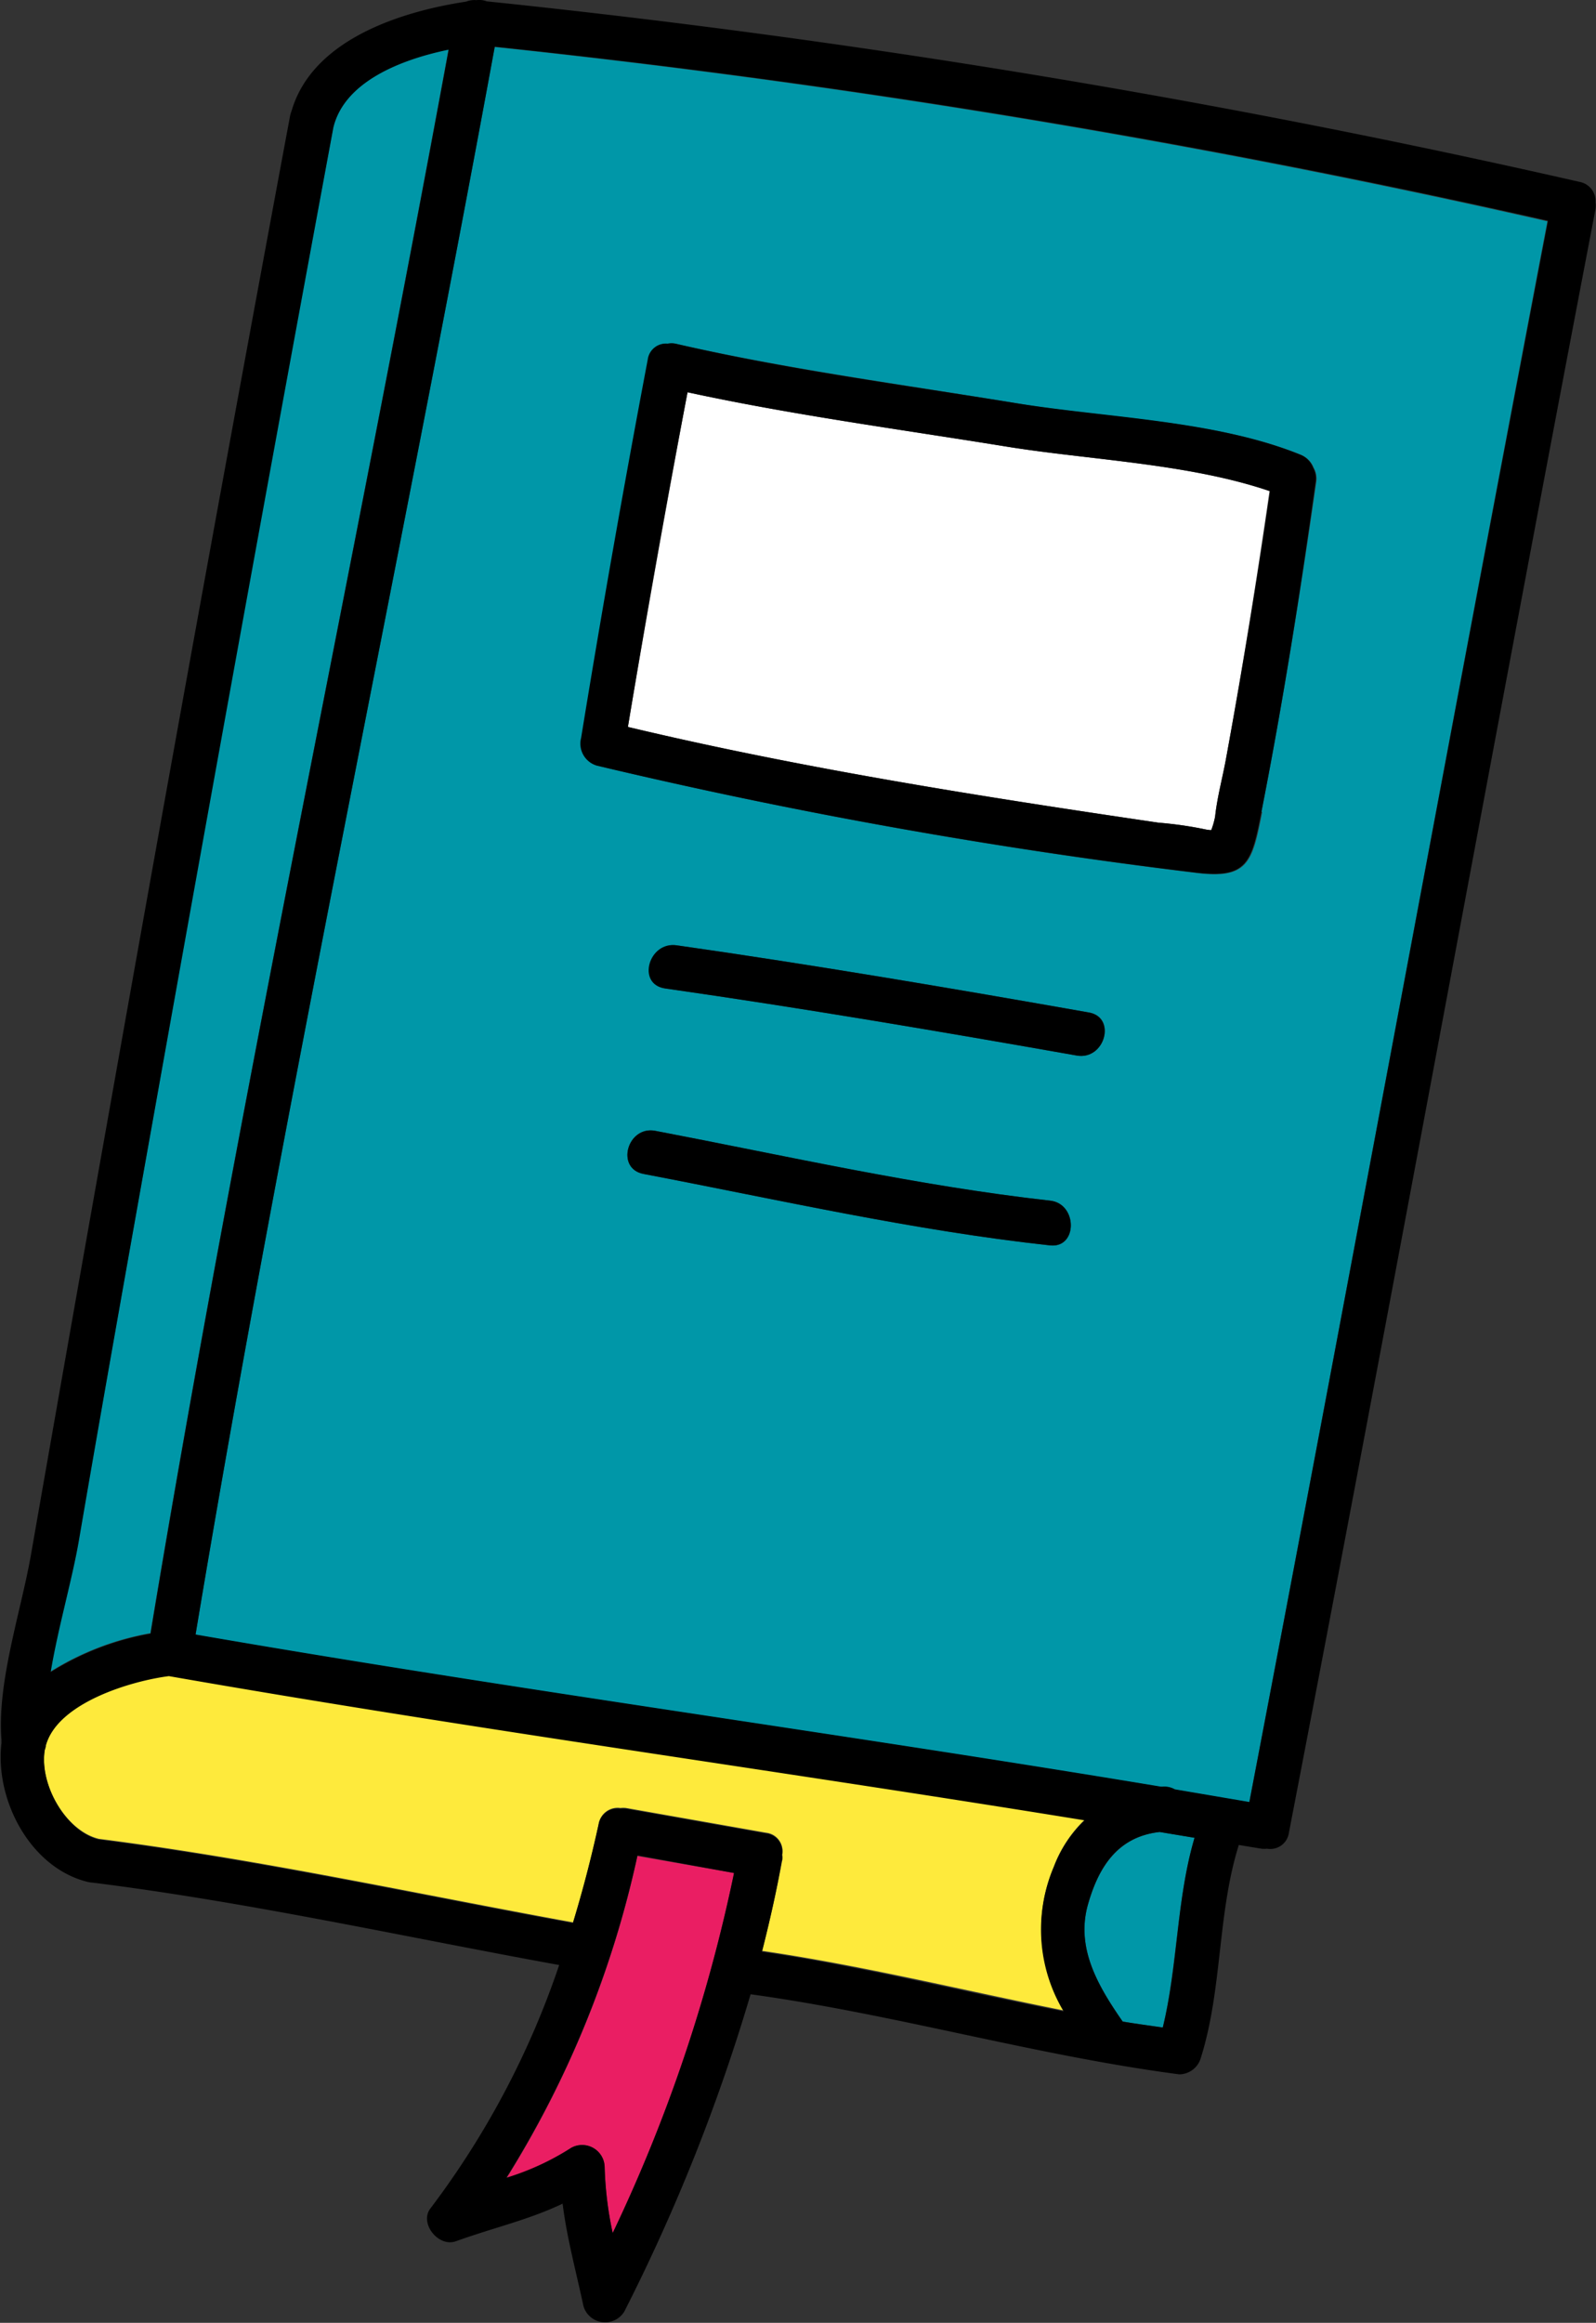
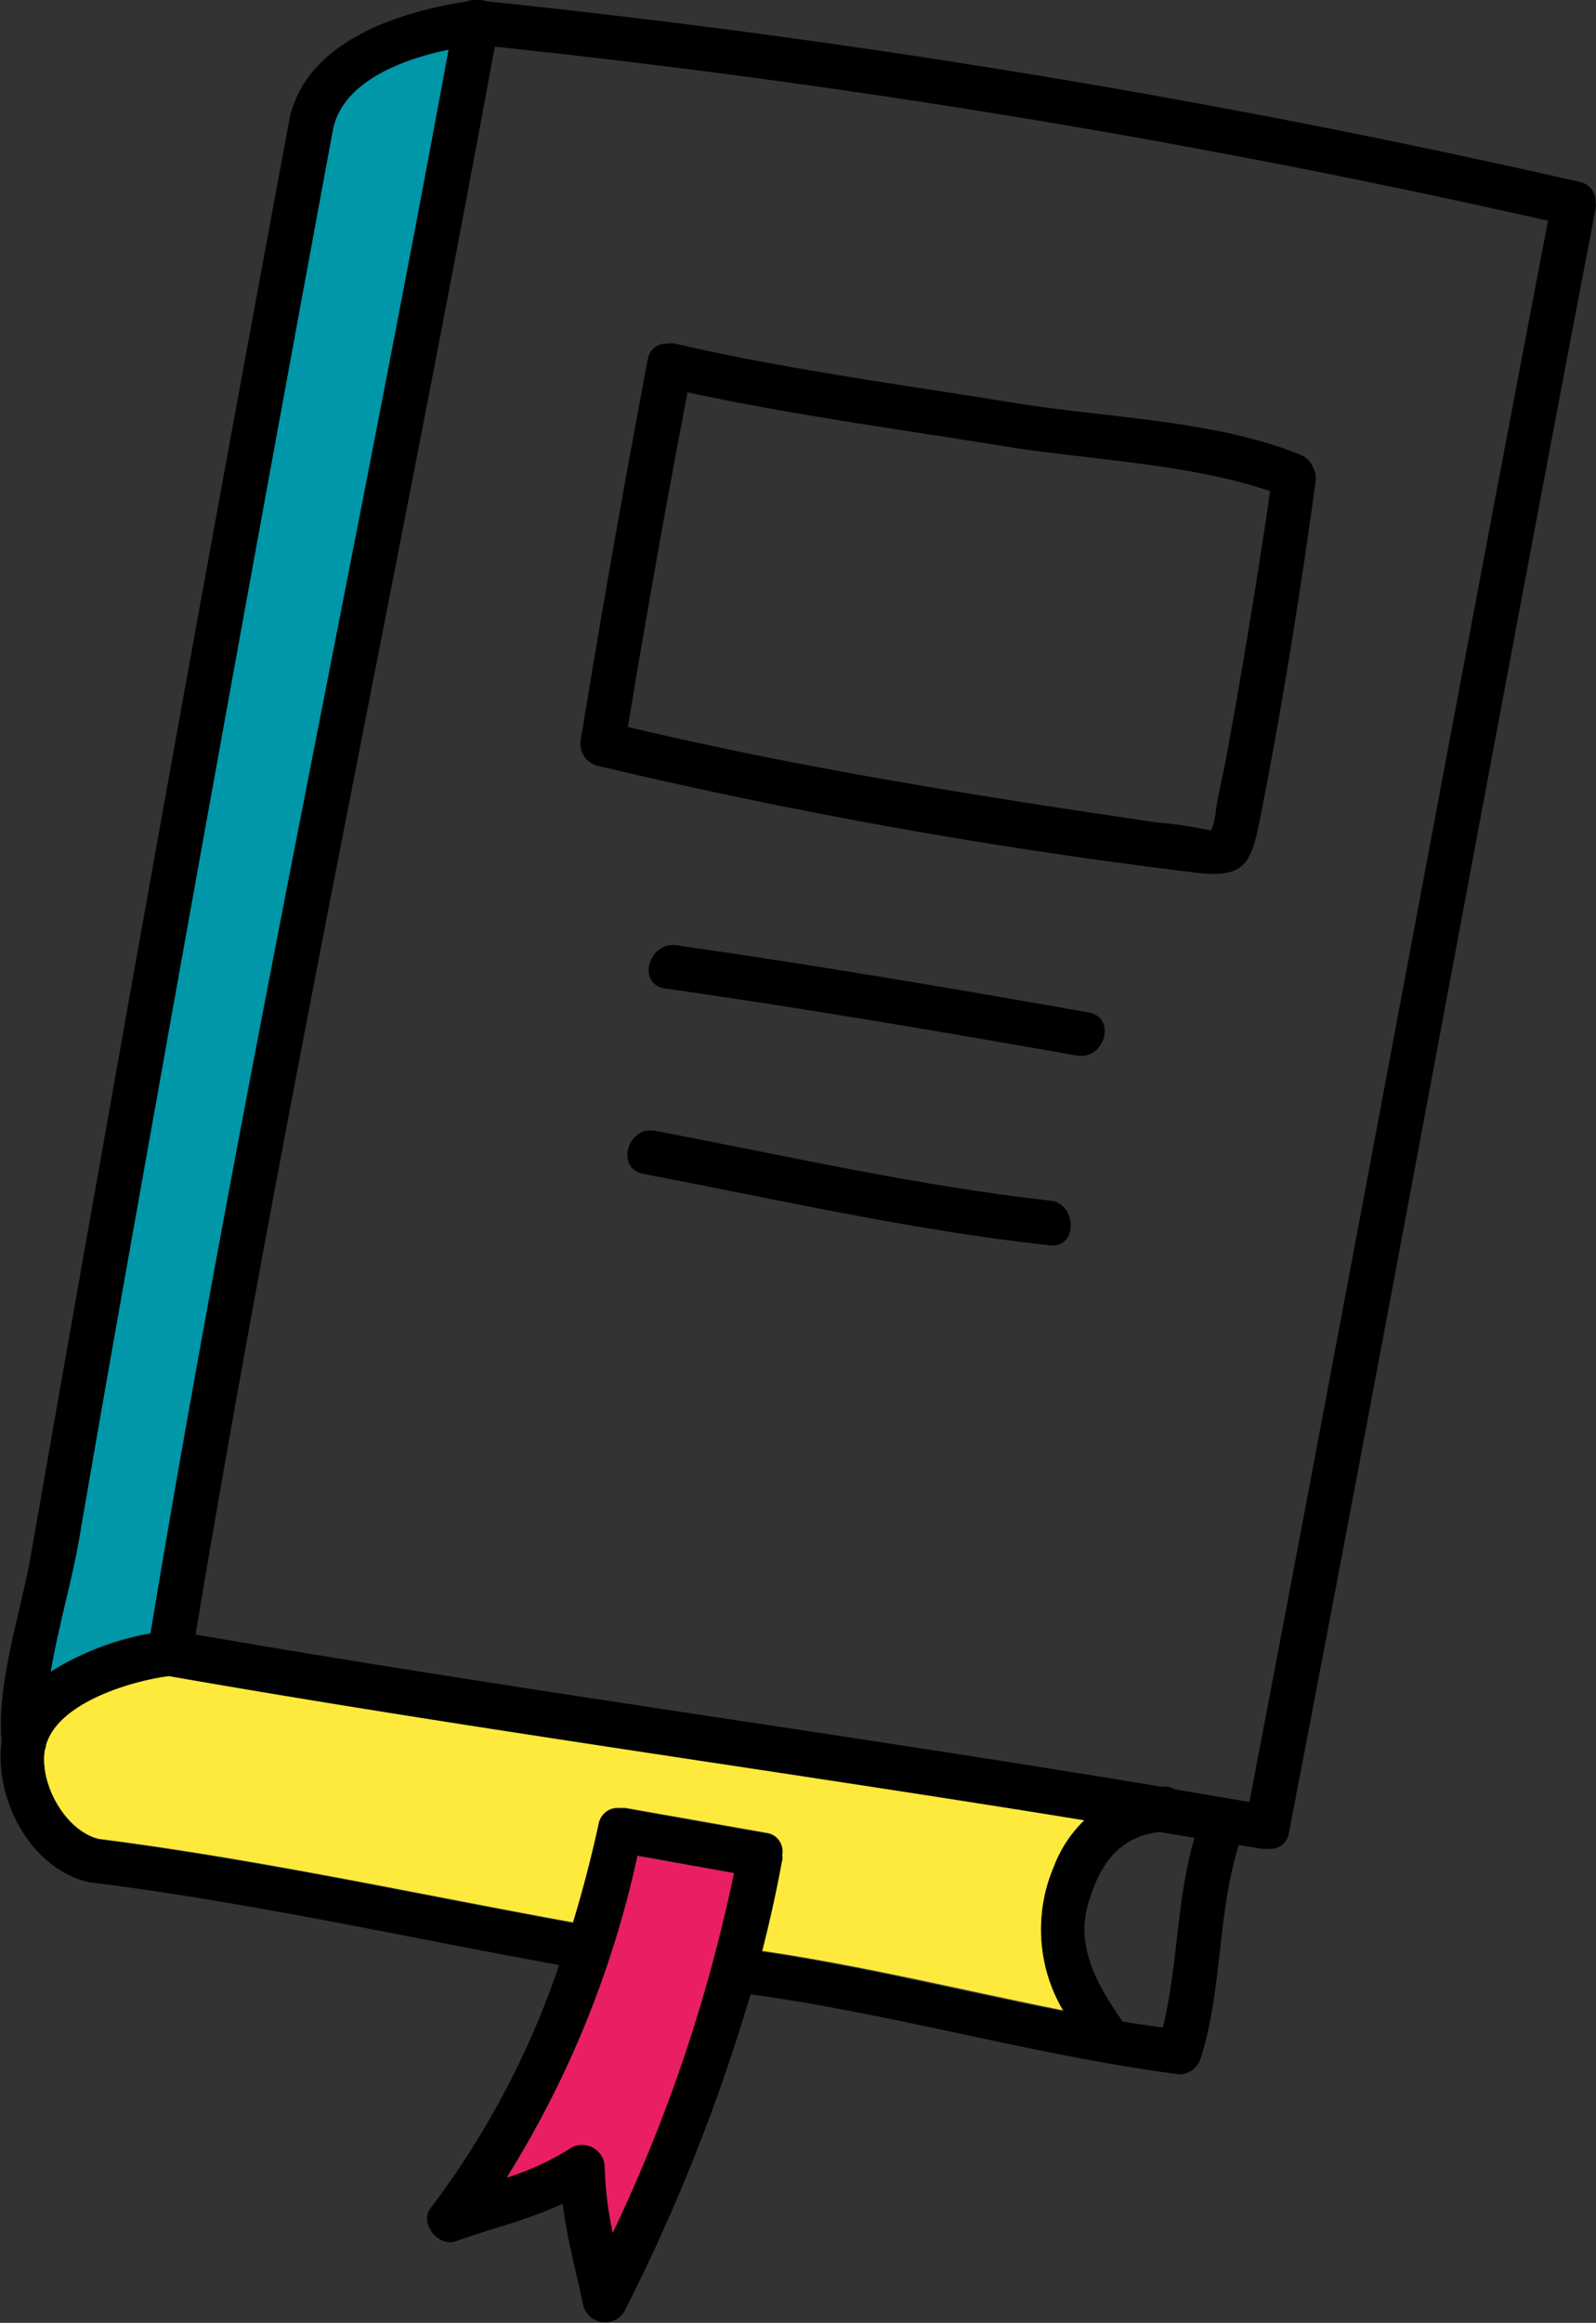
<svg xmlns="http://www.w3.org/2000/svg" id="Modo_de_aislamiento" data-name="Modo de aislamiento" viewBox="0 0 107.06 155.74">
  <rect x="0" y="0" width="107.06" height="155.74" fill="#333333" stroke="none" />
  <defs>
    <style>.cls-1{fill:#0097a8;}.cls-2{fill:#fff;}.cls-3{fill:#feea3c;}.cls-4{fill:#ea1e63;}</style>
  </defs>
-   <path class="cls-1" d="M317.74,359.65c-6.52,35.52-14.14,70.83-20.07,106.46,21.53,3.73,43.2,6.62,64.75,10.2l.11,0a1.42,1.42,0,0,1,.83.18l5,.85c6.76-35.32,13.27-70.69,20-106A609.34,609.34,0,0,0,317.74,359.65ZM355,440c-9.19-1-18.2-3.06-27.27-4.79-1.9-.36-1.09-3.25.79-2.89C337.28,434,346,436,355,437,356.85,437.2,356.86,440.2,355,440Zm1.83-12.72c-9.19-1.62-18.38-3.18-27.62-4.5-1.91-.28-1.09-3.17.79-2.89,9.24,1.32,18.44,2.88,27.63,4.5C359.48,424.71,358.67,427.61,356.78,427.27Zm12.4-16.35c-.66,3.39-.93,4.54-4.47,4.09a361,361,0,0,1-40.13-7.18,1.53,1.53,0,0,1-1.05-1.85q2.07-12.71,4.47-25.37a1.23,1.23,0,0,1,1.33-1.07,1.34,1.34,0,0,1,.52,0c7.54,1.72,15.28,2.73,22.91,4,6,1,13.31,1.13,19,3.44a1.52,1.52,0,0,1,.87.87,1.48,1.48,0,0,1,.17,1C371.79,396.21,370.62,403.6,369.18,410.92Z" transform="translate(-284.56 -356.5)" />
  <path class="cls-1" d="M294.65,466c5.9-35.54,13.49-70.77,20-106.2-3.16.65-7,2.13-7.74,5.23q-6.1,32.73-11.92,65.51c-1.74,9.74-3.48,19.48-5.16,29.23-.46,2.66-1.39,5.79-1.89,8.81A18.76,18.76,0,0,1,294.65,466Z" transform="translate(-284.56 -356.5)" />
-   <path class="cls-2" d="M352,386.43c-7.1-1.15-14.28-2.11-21.32-3.63q-2.11,11.2-4,22.44c11.71,2.79,23.71,4.67,35.6,6.42a25.25,25.25,0,0,1,3.14.45,2.44,2.44,0,0,0,.39.05,5.3,5.3,0,0,0,.26-.91c.14-1.32.51-2.64.74-3.93q1.62-8.91,2.91-17.89C364.23,387.56,357.55,387.34,352,386.43Z" transform="translate(-284.56 -356.5)" />
  <path class="cls-3" d="M355.26,481.63a8.52,8.52,0,0,1,2.07-3.13c-20.46-3.32-41-6.1-61.43-9.67-2.45.31-7.47,1.76-8.26,4.67a1,1,0,0,1-.07.29c-.41,2.35,1.43,5.49,3.63,6h0c10.69,1.36,21.21,3.67,31.8,5.6q1-3.24,1.72-6.6a1.29,1.29,0,0,1,1.46-1.07,1.64,1.64,0,0,1,.38,0l9.4,1.66a1.23,1.23,0,0,1,1.07,1.45,1.28,1.28,0,0,1,0,.39c-.38,2.07-.84,4.09-1.34,6.08,6.8,1,13.49,2.65,20.24,4A10.67,10.67,0,0,1,355.26,481.63Z" transform="translate(-284.56 -356.5)" />
-   <path class="cls-1" d="M357.54,484.19c-.83,2.93.69,5.49,2.33,7.85.89.15,1.79.27,2.69.4,1-4.17.91-8.59,2.13-12.72l-2.34-.39C359.58,479.64,358.26,481.65,357.54,484.19Z" transform="translate(-284.56 -356.5)" />
  <path class="cls-4" d="M322.87,500.51a1.51,1.51,0,0,1,2.25,1.3,24,24,0,0,0,.54,4.41,105.94,105.94,0,0,0,8.14-24.14l-6.48-1.14a67.87,67.87,0,0,1-8.79,21.61A17.59,17.59,0,0,0,322.87,500.51Z" transform="translate(-284.56 -356.5)" />
  <path d="M390.54,368.7a616.3,616.3,0,0,0-73.33-12.11,1.37,1.37,0,0,0-.69-.08,1.55,1.55,0,0,0-.7.1c-4.47.68-10.29,2.58-11.69,7.29a3.07,3.07,0,0,0-.11.36q-6.21,33.33-12.13,66.71-2.64,14.82-5.23,29.64c-.65,3.82-2.32,8.65-2,12.56v0a1,1,0,0,0,0,.18c-.46,3.84,1.94,8.39,5.79,9.33a2.39,2.39,0,0,0,.36.05h0c10.51,1.32,20.85,3.63,31.26,5.52a57.49,57.49,0,0,1-8.63,16.31c-.78,1,.53,2.63,1.7,2.21,2.56-.92,4.87-1.43,7.16-2.52.29,2.31.88,4.45,1.4,6.87a1.51,1.51,0,0,0,2.74.36,125,125,0,0,0,8.47-21.27c9.66,1.33,19.08,4.1,28.76,5.37a1.52,1.52,0,0,0,1.44-1.1c1.46-4.63,1.1-9.66,2.55-14.28l1.51.25a1.64,1.64,0,0,0,.38,0,1.26,1.26,0,0,0,1.47-1.07c7-36.27,13.62-72.6,20.57-108.88a1.64,1.64,0,0,0,0-.44A1.31,1.31,0,0,0,390.54,368.7ZM368.37,477.32l-5-.85a1.42,1.42,0,0,0-.83-.18l-.11,0c-21.55-3.58-43.22-6.47-64.75-10.2,5.93-35.63,13.55-70.94,20.07-106.46A609.34,609.34,0,0,1,388.4,371.3C381.64,406.63,375.13,442,368.37,477.32ZM295,430.57q5.85-32.77,11.92-65.51c.74-3.1,4.58-4.58,7.74-5.23-6.52,35.43-14.11,70.66-20,106.2a18.76,18.76,0,0,0-6.7,2.58c.5-3,1.43-6.15,1.89-8.81C291.52,450.05,293.26,440.31,295,430.57Zm38.8,51.51a105.94,105.94,0,0,1-8.14,24.14,24,24,0,0,1-.54-4.41,1.51,1.51,0,0,0-2.25-1.3,17.59,17.59,0,0,1-4.34,2,67.87,67.87,0,0,0,8.79-21.61Zm3.22-.81a1.28,1.28,0,0,0,0-.39,1.23,1.23,0,0,0-1.07-1.45l-9.4-1.66a1.64,1.64,0,0,0-.38,0,1.29,1.29,0,0,0-1.46,1.07q-.74,3.36-1.72,6.6c-10.59-1.93-21.11-4.24-31.8-5.6h0c-2.2-.54-4-3.68-3.63-6a1,1,0,0,0,.07-.29c.79-2.91,5.81-4.36,8.26-4.67,20.42,3.57,41,6.35,61.43,9.67a8.52,8.52,0,0,0-2.07,3.13,10.67,10.67,0,0,0,.66,9.68c-6.75-1.31-13.44-3-20.24-4C336.18,485.36,336.64,483.34,337,481.27Zm25.54,11.17c-.9-.13-1.8-.25-2.69-.4-1.64-2.36-3.16-4.92-2.33-7.85.72-2.54,2-4.55,4.81-4.86l2.34.39C363.47,483.85,363.59,488.27,362.56,492.44Z" transform="translate(-284.56 -356.5)" />
  <path d="M372.64,387.85a1.52,1.52,0,0,0-.87-.87c-5.7-2.31-13-2.47-19-3.44-7.63-1.24-15.37-2.25-22.91-4a1.34,1.34,0,0,0-.52,0,1.23,1.23,0,0,0-1.33,1.07q-2.4,12.66-4.47,25.37a1.53,1.53,0,0,0,1.05,1.85A361,361,0,0,0,364.71,415c3.54.45,3.81-.7,4.47-4.09,1.44-7.32,2.61-14.71,3.63-22.1A1.48,1.48,0,0,0,372.64,387.85Zm-5.83,19.47c-.23,1.29-.6,2.61-.74,3.93a5.3,5.3,0,0,1-.26.91,2.44,2.44,0,0,1-.39-.05,25.25,25.25,0,0,0-3.14-.45c-11.89-1.75-23.89-3.63-35.6-6.42q1.85-11.24,4-22.44c7,1.52,14.22,2.48,21.32,3.63,5.59.91,12.27,1.13,17.76,3Q368.45,398.4,366.81,407.32Z" transform="translate(-284.56 -356.5)" />
  <path d="M357.58,424.38c-9.19-1.62-18.39-3.18-27.63-4.5-1.88-.28-2.7,2.61-.79,2.89,9.24,1.32,18.43,2.88,27.62,4.5C358.67,427.61,359.48,424.71,357.58,424.38Z" transform="translate(-284.56 -356.5)" />
  <path d="M355,437c-8.92-1-17.67-3-26.48-4.68-1.88-.36-2.69,2.53-.79,2.89,9.07,1.73,18.08,3.79,27.27,4.79C356.86,440.2,356.85,437.2,355,437Z" transform="translate(-284.56 -356.5)" />
</svg>